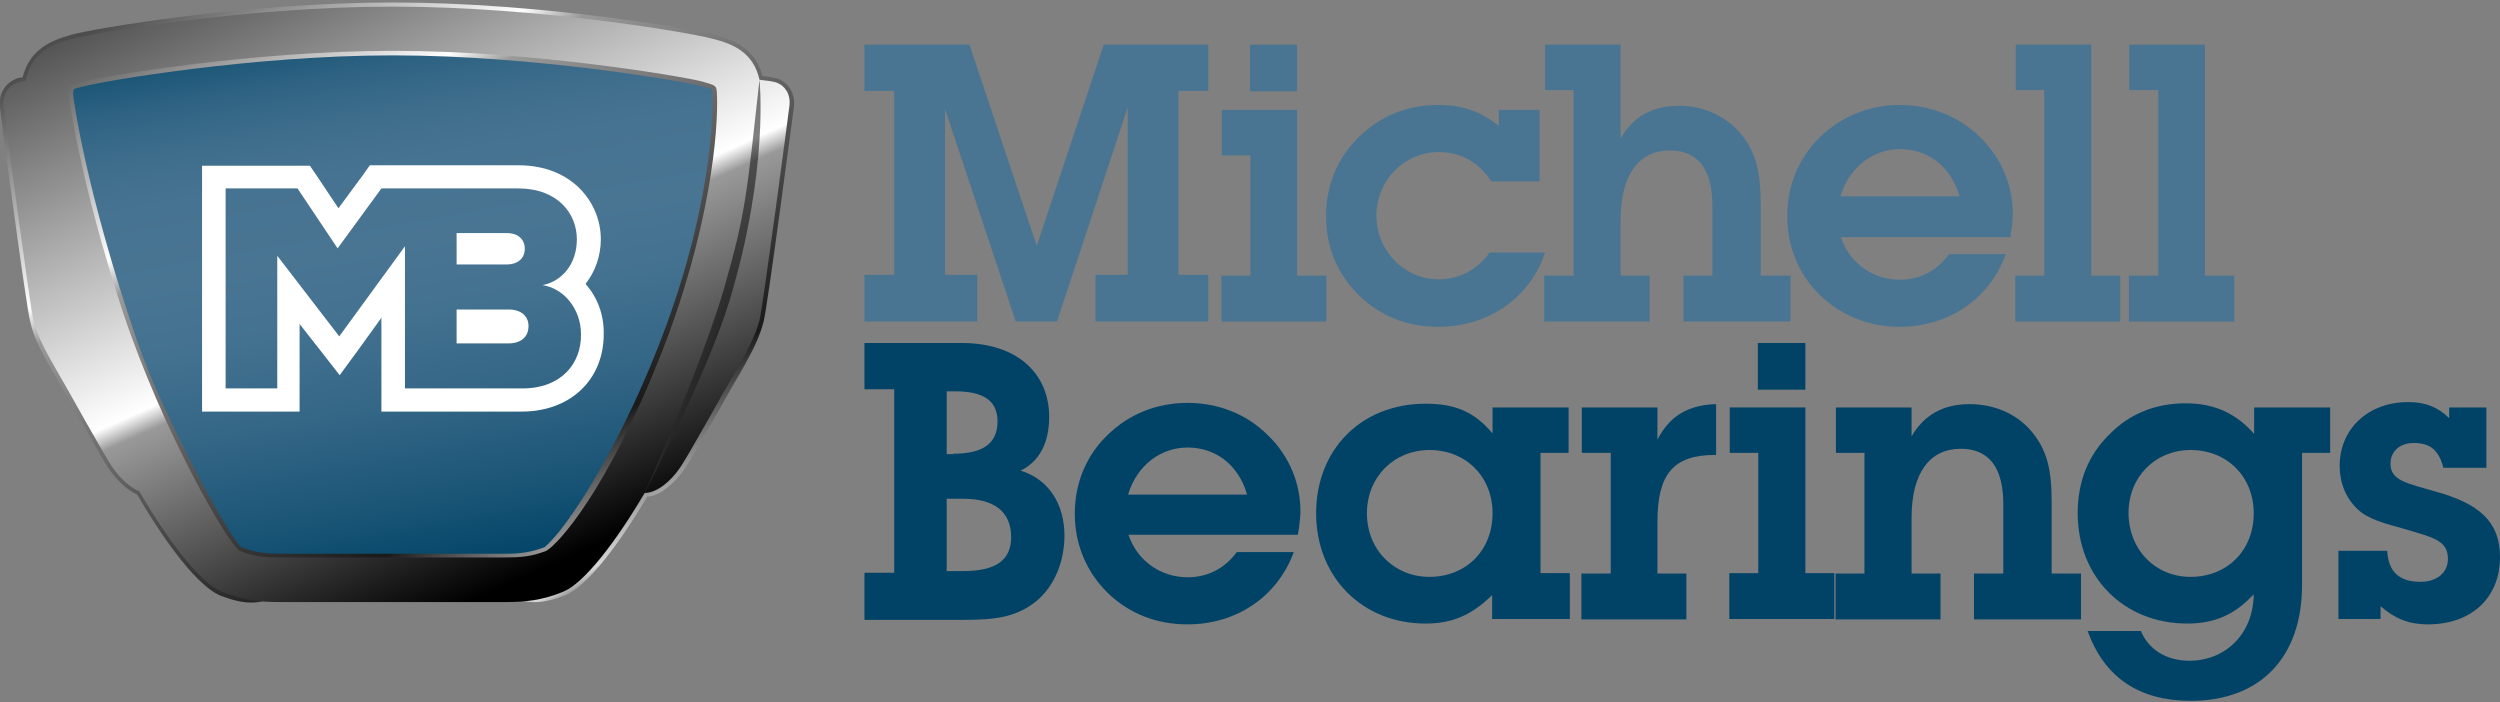
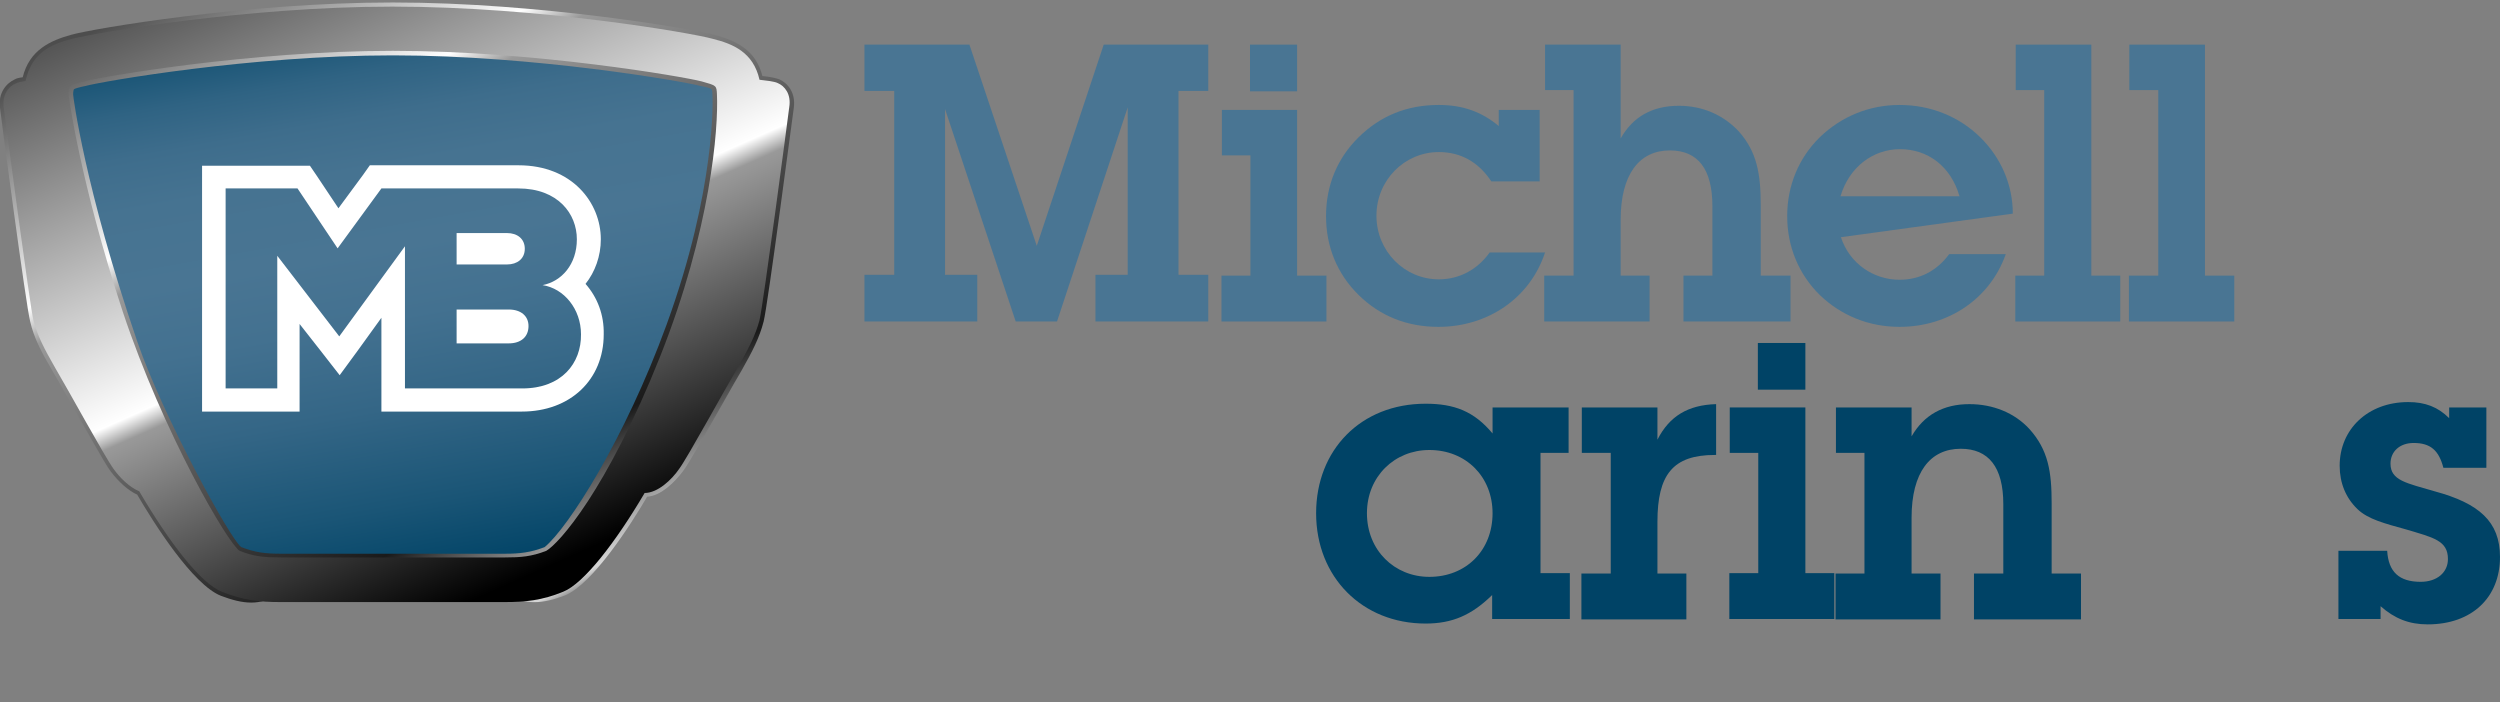
<svg xmlns="http://www.w3.org/2000/svg" viewBox="0 0 605 170" style="background-color:#ffffff00" version="1.1" xml:space="preserve" x="0px" y="0px" width="100%" height="100%">
  <rect x="0" y="0" width="605" height="170" fill="#808080" stroke="none" />
  <defs>
    <linearGradient id="gradient1" x1="42.8%" y1="-5.5%" x2="63.1%" y2="92.4%">
      <stop stop-color="#004366" stop-opacity="1" offset="0%" />
      <stop stop-color="#1a5576" stop-opacity="1" offset="6%" />
      <stop stop-color="#2f6383" stop-opacity="1" offset="12.8%" />
      <stop stop-color="#3e6d8c" stop-opacity="1" offset="20.4%" />
      <stop stop-color="#467391" stop-opacity="1" offset="29.3%" />
      <stop stop-color="#497593" stop-opacity="1" offset="42.9%" />
      <stop stop-color="#437190" stop-opacity="1" offset="54.8%" />
      <stop stop-color="#346686" stop-opacity="1" offset="69.9%" />
      <stop stop-color="#1a5576" stop-opacity="1" offset="86.8%" />
      <stop stop-color="#004366" stop-opacity="1" offset="100%" />
    </linearGradient>
    <linearGradient id="gradient2" x1="17.9%" y1="-0.1%" x2="88.5%" y2="87.9%">
      <stop stop-color="#4d4d4d" stop-opacity="1" offset="0%" />
      <stop stop-color="#ffffff" stop-opacity="1" offset="27.3%" />
      <stop stop-color="#999999" stop-opacity="1" offset="32.1%" />
      <stop stop-color="#1a1a1a" stop-opacity="1" offset="80.6%" />
      <stop stop-color="#d6d6d6" stop-opacity="1" offset="96.4%" />
      <stop stop-color="#303030" stop-opacity="1" offset="100%" />
    </linearGradient>
    <linearGradient id="gradient3" x1="25.1%" y1="-7.8%" x2="81.1%" y2="87%">
      <stop stop-color="#4d4d4d" stop-opacity="1" offset="0%" />
      <stop stop-color="#ffffff" stop-opacity="1" offset="55.8%" />
      <stop stop-color="#999999" stop-opacity="1" offset="58.8%" />
      <stop stop-color="#000000" stop-opacity="1" offset="100%" />
    </linearGradient>
    <linearGradient id="gradient4" x1="-207.6%" y1="-21.6%" x2="64.2%" y2="54.1%">
      <stop stop-color="#4d4d4d" stop-opacity="1" offset="0%" />
      <stop stop-color="#ffffff" stop-opacity="1" offset="55.8%" />
      <stop stop-color="#999999" stop-opacity="1" offset="58.8%" />
      <stop stop-color="#000000" stop-opacity="1" offset="100%" />
    </linearGradient>
  </defs>
  <g id="Layer%201">
    <path id="st0" d="M 228.7 66.5 L 236.5 66.5 L 236.5 77.8 L 209.2 77.8 L 209.2 66.5 L 216.4 66.5 L 216.4 22 L 209.2 22 L 209.2 10.8 L 234.6 10.8 L 250.9 59.5 L 267.1 10.8 L 292.4 10.8 L 292.4 22 L 285.2 22 L 285.2 66.5 L 292.4 66.5 L 292.4 77.8 L 265.1 77.8 L 265.1 66.5 L 272.9 66.5 L 272.9 26 L 255.8 77.8 L 245.8 77.8 L 228.7 26.4 L 228.7 66.5 L 228.7 66.5 Z" fill="#497593" />
    <path id="st02" d="M 302.5 10.8 L 313.9 10.8 L 313.9 22.1 L 302.5 22.1 L 302.5 10.8 L 302.5 10.8 ZM 302.5 37.6 L 295.7 37.6 L 295.7 26.6 L 313.9 26.6 L 313.9 66.7 L 321 66.7 L 321 77.8 L 295.6 77.8 L 295.6 66.7 L 302.6 66.7 L 302.6 37.6 L 302.5 37.6 Z" fill="#497593" />
    <path id="st03" d="M 348.1 79.1 C 340.5 79.1 334 76.5 328.8 71.4 C 323.6 66.3 320.9 59.7 320.9 52.3 C 320.9 44.9 323.6 38.3 328.8 33.2 C 334.1 28 340.5 25.4 348.2 25.4 C 353.9 25.4 358.5 27 362.7 30.5 L 362.7 26.6 L 372.6 26.6 L 372.6 43.9 L 360.9 43.9 C 357.8 39.2 353.5 36.8 348.2 36.8 C 339.9 36.8 333.1 43.6 333.1 52.2 C 333.1 60.8 339.9 67.6 348.2 67.6 C 353.1 67.6 357.5 65.3 360.5 61.1 L 373.9 61.1 C 370.3 72.1 360.1 79.1 348.1 79.1 L 348.1 79.1 Z" fill="#497593" />
    <path id="st04" d="M 380.7 21.8 L 373.9 21.8 L 373.9 10.8 L 392.2 10.8 L 392.2 33.5 C 395.2 28.2 399.9 25.6 406.3 25.6 C 412 25.6 417 27.8 420.7 31.7 C 425.2 36.7 426.1 42.1 426.1 49.7 L 426.1 66.7 L 433.3 66.7 L 433.3 77.8 L 407.4 77.8 L 407.4 66.7 L 414.4 66.7 L 414.4 49.9 C 414.4 40.9 410.9 36.4 404.1 36.4 C 396.7 36.4 392.2 42.2 392.2 53.2 L 392.2 66.7 L 399.2 66.7 L 399.2 77.8 L 373.7 77.8 L 373.7 66.7 L 380.8 66.7 L 380.8 21.8 L 380.7 21.8 Z" fill="#497593" />
-     <path id="st05" d="M 474.2 47.5 C 472.1 40.2 466.5 36.1 459.8 36.1 C 453.3 36.1 447.5 40.4 445.4 47.5 L 474.2 47.5 L 474.2 47.5 ZM 459.7 79.1 C 452.3 79.1 445.6 76.4 440.4 71.4 C 435.3 66.4 432.5 59.7 432.5 52.3 C 432.5 44.9 435.3 38.2 440.4 33.2 C 445.6 28.2 452.3 25.4 459.7 25.4 C 467.2 25.4 474.1 28.2 479.2 33.2 C 484.3 38.2 487.1 44.8 487.1 51.7 C 487.1 53.1 486.9 54.9 486.5 57.4 L 445.5 57.4 C 447.6 63.8 453.4 67.7 459.7 67.7 C 464.5 67.7 468.7 65.6 471.7 61.5 L 485.4 61.5 C 481.6 72.3 471.5 79.1 459.7 79.1 L 459.7 79.1 Z" fill="#497593" />
+     <path id="st05" d="M 474.2 47.5 C 472.1 40.2 466.5 36.1 459.8 36.1 C 453.3 36.1 447.5 40.4 445.4 47.5 L 474.2 47.5 L 474.2 47.5 ZM 459.7 79.1 C 452.3 79.1 445.6 76.4 440.4 71.4 C 435.3 66.4 432.5 59.7 432.5 52.3 C 432.5 44.9 435.3 38.2 440.4 33.2 C 445.6 28.2 452.3 25.4 459.7 25.4 C 467.2 25.4 474.1 28.2 479.2 33.2 C 484.3 38.2 487.1 44.8 487.1 51.7 L 445.5 57.4 C 447.6 63.8 453.4 67.7 459.7 67.7 C 464.5 67.7 468.7 65.6 471.7 61.5 L 485.4 61.5 C 481.6 72.3 471.5 79.1 459.7 79.1 L 459.7 79.1 Z" fill="#497593" />
    <path id="st06" d="M 494.6 21.8 L 487.8 21.8 L 487.8 10.8 L 506.1 10.8 L 506.1 66.7 L 513.1 66.7 L 513.1 77.8 L 487.7 77.8 L 487.7 66.7 L 494.7 66.7 L 494.7 21.8 L 494.6 21.8 Z" fill="#497593" />
    <path id="st07" d="M 522.2 21.8 L 515.3 21.8 L 515.3 10.8 L 533.6 10.8 L 533.6 66.7 L 540.7 66.7 L 540.7 77.8 L 515.2 77.8 L 515.2 66.7 L 522.3 66.7 L 522.3 21.8 L 522.2 21.8 Z" fill="#497593" />
-     <path id="st1" d="M 233.1 138.2 C 240.8 138.2 244.7 135.7 244.7 130 C 244.7 123.9 240.7 120.7 233.1 120.7 L 229.1 120.7 L 229.1 138.2 L 233.1 138.2 L 233.1 138.2 ZM 230.7 109.8 C 237.9 109.8 241.4 107.3 241.4 102 C 241.4 97 238.1 94.7 231.1 94.7 L 229.1 94.7 L 229.1 109.9 L 230.7 109.9 L 230.7 109.8 ZM 209.2 138.6 L 216.4 138.6 L 216.4 94.2 L 209.2 94.2 L 209.2 83 L 232.7 83 C 246.1 83 253.9 90.3 253.9 100.9 C 253.9 107.1 251.6 111.6 247 113.9 C 253.6 115.9 257.6 121.8 257.6 129.6 C 257.6 136 255.1 141.8 251 145.3 C 246 149.5 240.5 150 233.2 150 L 209.2 150 L 209.2 138.6 L 209.2 138.6 Z" fill="#004366" />
-     <path id="st12" d="M 301.8 119.7 C 299.7 112.4 294.1 108.3 287.4 108.3 C 280.9 108.3 275.1 112.6 273 119.7 L 301.8 119.7 L 301.8 119.7 ZM 287.4 151.1 C 279.9 151.1 273.2 148.5 268 143.4 C 262.9 138.4 260.1 131.7 260.1 124.3 C 260.1 116.9 262.9 110.2 268 105.3 C 273.2 100.2 279.9 97.5 287.4 97.5 C 294.8 97.5 301.7 100.2 306.8 105.3 C 311.9 110.2 314.7 116.8 314.7 123.7 C 314.7 125.1 314.5 127 314.1 129.4 L 273.1 129.4 C 275.2 135.8 281 139.7 287.4 139.7 C 292.1 139.7 296.3 137.7 299.3 133.6 L 313.1 133.6 C 309.1 144.5 299.1 151.1 287.4 151.1 L 287.4 151.1 Z" fill="#004366" />
    <path id="st13" d="M 345.9 139.6 C 354.8 139.6 361.2 133.2 361.2 124.2 C 361.2 115.4 354.8 108.9 345.9 108.9 C 337.5 108.9 330.8 115.3 330.8 124.2 C 330.8 133.2 337.5 139.6 345.9 139.6 L 345.9 139.6 ZM 345 150.9 C 329.7 150.9 318.5 139.7 318.5 124.2 C 318.5 108.9 329.3 97.7 345 97.7 C 351.9 97.7 356.7 99.5 361.2 104.9 L 361.2 98.6 L 379.6 98.6 L 379.6 109.6 L 372.8 109.6 L 372.8 138.7 L 379.9 138.7 L 379.9 149.8 L 361.1 149.8 L 361.1 144 C 356.1 148.9 351.4 150.9 345 150.9 L 345 150.9 Z" fill="#004366" />
    <path id="st14" d="M 389.7 109.6 L 382.8 109.6 L 382.8 98.6 L 401.1 98.6 L 401.1 106.4 C 404 100.7 408.5 98 415.3 97.8 L 415.3 110.1 C 415.2 110.1 415.1 110.1 415 110.1 C 404.8 110.1 401.1 114.9 401.1 126.3 L 401.1 138.8 L 408.1 138.8 L 408.1 149.9 L 382.7 149.9 L 382.7 138.8 L 389.8 138.8 L 389.8 109.6 L 389.7 109.6 Z" fill="#004366" />
    <path id="st15" d="M 425.4 83 L 436.9 83 L 436.9 94.3 L 425.4 94.3 L 425.4 83 L 425.4 83 ZM 425.4 109.6 L 418.6 109.6 L 418.6 98.6 L 436.9 98.6 L 436.9 138.7 L 443.9 138.7 L 443.9 149.8 L 418.5 149.8 L 418.5 138.7 L 425.5 138.7 L 425.5 109.6 L 425.4 109.6 Z" fill="#004366" />
    <path id="st16" d="M 451.1 109.6 L 444.3 109.6 L 444.3 98.6 L 462.6 98.6 L 462.6 105.6 C 465.6 100.4 470.3 97.8 476.6 97.8 C 482.3 97.8 487.5 99.9 491.1 103.8 C 495.7 108.9 496.5 114.2 496.5 121.8 L 496.5 138.8 L 503.6 138.8 L 503.6 149.9 L 477.7 149.9 L 477.7 138.8 L 484.8 138.8 L 484.8 122 C 484.8 113 481.2 108.6 474.5 108.6 C 467.1 108.6 462.6 114.3 462.6 125.3 L 462.6 138.8 L 469.6 138.8 L 469.6 149.9 L 444.2 149.9 L 444.2 138.8 L 451.2 138.8 L 451.2 109.6 L 451.1 109.6 Z" fill="#004366" />
-     <path id="st17" d="M 530.1 139.6 C 539 139.6 545.4 133.2 545.4 124.2 C 545.4 115.4 539 108.9 530.1 108.9 C 521.7 108.9 515.1 115.3 515.1 124.2 C 515.2 133.2 521.7 139.6 530.1 139.6 L 530.1 139.6 ZM 529.3 150.9 C 514 150.9 502.8 139.7 502.8 124.2 C 502.8 116.5 505.4 110 510.6 105 C 515.4 100.1 521.7 97.6 528.9 97.6 C 535.7 97.6 541 99.9 545.5 105 L 545.5 98.6 L 563.9 98.6 L 563.9 109.6 L 557.1 109.6 L 557.1 141.5 C 557.1 159.4 546.7 169.6 530.2 169.6 C 517.7 169.6 509.3 164 505.2 152.7 L 518.1 152.7 C 519.9 157.1 524.2 159.9 529.8 159.9 C 538.6 159.9 545.3 153.4 545.4 143.8 C 540.8 148.8 535.9 150.9 529.3 150.9 L 529.3 150.9 Z" fill="#004366" />
    <path id="st18" d="M 565.9 133.3 L 577.7 133.3 C 578 138.4 580.6 140.8 585.8 140.8 C 589.8 140.8 592.4 138.5 592.4 135.3 C 592.4 130.8 588.9 130.1 582.2 128.1 C 577.2 126.7 573.1 125.7 570.5 123.2 C 567.7 120.5 566.2 116.9 566.2 112.7 C 566.2 103.9 573 97.3 582.8 97.3 C 586.9 97.3 590 98.5 592.7 101.2 L 592.7 98.6 L 601.7 98.6 L 601.7 113.2 L 591.3 113.2 C 590.2 109 588.2 107.2 584.1 107.2 C 580.7 107.2 578.5 109.3 578.5 112.2 C 578.5 116.3 582.4 116.9 589.2 118.9 C 599.9 121.8 605 126.2 605 134.8 C 605 144.6 598.2 151.1 587.5 151.1 C 583 151.1 579.5 149.7 576.1 146.7 L 576.1 149.8 L 565.9 149.8 L 565.9 133.3 L 565.9 133.3 Z" fill="#004366" />
    <path id="st2" d="M 101.3 144.4 C 92.4 142.1 83.7 148.7 65.5 139 C 42.3 126.7 17.8 98.8 17.8 82.7 L 16.1 13.8 C 26.3 11 44 6.7 96.5 6.7 C 143 6.7 167.9 13.5 179.2 16.7 L 176.9 72.6 C 171 91 160.8 106.1 147.1 126.7 C 135.8 143.7 111.9 141.7 103 143.9 L 101.3 144.4 L 101.3 144.4 Z" fill="url(#gradient1)" />
    <path d="M 58.4 132.4 C 61.7 133.7 64.2 134 68 134 L 122.2 134 C 125.8 134 128.4 133.7 131.8 132.4 C 137.5 127.7 151.2 106.3 161.3 78.6 C 173.3 45.7 172.5 23.6 172.4 22.9 C 172.4 22.1 172.3 21.7 172.2 21.6 C 171.9 21.3 171 21.1 169.5 20.8 C 165.5 19.7 129.3 13.4 95.2 13.4 L 94.9 13.4 C 60.8 13.4 24.7 19.7 20.7 20.8 C 19.2 21.1 18.2 21.4 17.9 21.6 C 17.8 21.7 17.7 22.2 17.7 22.9 C 17.7 23.3 20.5 45.5 33.2 82.6 C 39.3 100.5 56 131 58.4 132.4 L 58.4 132.4 ZM 67.4 143.7 C 63 146.7 58.8 146.2 53.5 144.2 C 46.6 141.5 37.1 126.4 33.2 119.7 C 31 118.7 28.7 116.6 26.8 114.1 C 25.4 112.3 20.8 103.9 16.9 97.1 C 15.1 93.9 13.5 91.1 12.6 89.6 C 9.9 85 8.2 81.7 7.3 77.8 C 6.3 74 0.3 28.9 0 26.1 C -0.5 22.4 1.6 20.1 3.6 19.2 C 3.9 19 4.6 18.8 5.5 18.7 C 7.1 12.1 12.2 9.8 17.3 8.4 C 22.2 7 59.5 0.6 94.9 0.6 L 95.2 0.6 C 130.8 0.6 167.9 7.1 172.8 8.4 C 178 9.8 182.9 12 184.5 18.4 C 186.5 18.6 187.8 18.9 188.6 19.2 C 190.6 20.1 192.6 22.4 192.1 26.1 C 191.7 28.9 185.8 73.9 184.8 77.8 C 183.8 81.7 182.1 85 179.5 89.6 C 178.6 91.1 177 93.9 175.2 97.1 C 171.4 103.8 166.7 112.2 165.3 114 C 163.2 116.8 159.9 120 156.6 120.2 C 152.7 126.9 143.4 141.4 136.7 144.1 C 131.4 146.1 127.3 146.6 121.6 143.6 L 67.4 143.6 L 67.4 143.7 Z" fill="url(#gradient2)" />
    <path d="M 132.2 133.3 C 128.6 134.7 126 134.9 122.2 134.9 L 68 134.9 C 64.1 134.9 61.4 134.7 58 133.3 C 55.3 131.8 39.5 104.8 29.7 75.4 C 19.4 44.1 16.6 23.3 16.6 22.8 C 16.7 20.7 16.7 20.7 20.4 19.7 C 24.4 18.6 60.6 12.3 94.9 12.3 L 95.2 12.3 C 129.4 12.3 165.7 18.6 169.8 19.7 C 173.4 20.7 173.4 20.7 173.5 22.8 C 173.9 31.1 172 55.5 159.7 86.4 C 146.8 118.7 135.3 131.5 132.2 133.3 L 132.2 133.3 ZM 188.2 20.1 C 187.4 19.7 185.5 19.5 183.8 19.3 C 182.3 12.6 177.3 10.6 172.5 9.4 C 167.6 8 130.6 1.6 95.1 1.6 L 94.8 1.6 C 59.4 1.6 22.3 8.1 17.4 9.4 C 12.6 10.6 7.6 12.7 6.2 19.6 C 5.2 19.8 4.3 19.9 3.8 20.2 C 2.1 20.9 0.5 22.9 0.9 26 C 1.3 29.1 7.2 73.8 8.1 77.6 C 9.1 81.3 10.7 84.4 13.4 89.1 C 16.2 93.8 25.5 110.8 27.5 113.5 C 29 115.6 31.3 117.9 33.7 118.9 C 40.8 131 48.5 141.2 53.7 143.2 C 58.8 145.3 62.9 145.7 67.8 145.7 L 122.2 145.7 C 127.1 145.7 131.2 145.3 136.3 143.2 C 141.3 141.2 149 131.2 156 119.3 L 156 119.3 C 159.1 119.3 162.5 116.2 164.4 113.4 C 166.4 110.7 175.7 93.7 178.5 89 C 181.2 84.3 182.8 81.2 183.8 77.5 C 184.7 73.8 190.6 29.1 191 25.9 C 191.5 22.8 189.9 20.8 188.2 20.1 L 188.2 20.1 Z" fill="url(#gradient3)" />
-     <path opacity="0.5" d="M 183.8 19.3 C 180.7 47.2 180.5 51.4 175.2 69.9 C 169.5 89.2 156 119.3 156 119.3 C 156 119.3 171.1 90.6 176.5 72.9 C 186.2 40.9 183.8 19.3 183.8 19.3 L 183.8 19.3 Z" fill="url(#gradient4)" />
    <path id="st6" d="M 127 60.2 C 127 57.8 125.2 56.4 122.7 56.4 L 110.5 56.4 L 110.5 64 L 122.7 64 C 125.2 64 127 62.6 127 60.2 L 127 60.2 Z" fill="#ffffff" />
    <path id="st62" d="M 123.1 74.9 L 110.5 74.9 L 110.5 83.1 L 123.1 83.1 C 126.1 83.1 127.9 81.5 127.9 78.9 C 127.9 76.5 126.1 74.9 123.1 74.9 L 123.1 74.9 Z" fill="#ffffff" />
    <path id="st63" d="M 126.4 94 L 98 94 L 98 59.6 L 82.1 81.4 L 67.1 61.9 L 67.1 94 L 54.6 94 L 54.6 45.6 L 72 45.6 L 81.7 60.1 L 92.3 45.6 L 95.4 45.6 L 95.4 45.6 L 100.5 45.6 L 100.5 45.6 L 108 45.6 L 125.4 45.6 C 135.1 45.6 139.6 51.8 139.6 57.9 C 139.6 64 135.9 68.1 131.3 69 C 136.5 69.8 140.6 74.8 140.6 80.9 C 140.7 87.9 135.9 94 126.4 94 L 126.4 94 ZM 141.7 68.7 C 144 65.8 145.4 62 145.4 57.9 C 145.4 49.1 138.5 40 125.5 40 L 108.1 40 L 103.5 40 L 98 40 L 92.3 40 L 89.5 40 L 87.8 42.4 L 81.9 50.4 L 76.7 42.6 L 75 40.1 L 72 40.1 L 54.6 40.1 L 48.9 40.1 L 48.9 45.7 L 48.9 94.1 L 48.9 99.6 L 54.5 99.6 L 67 99.6 L 72.5 99.6 L 72.5 94.1 L 72.5 78.4 L 77.6 84.9 L 82.2 90.8 L 86.6 84.8 L 92.3 76.9 L 92.3 94.1 L 92.3 99.6 L 97.9 99.6 L 126.3 99.6 C 138 99.6 146.1 91.9 146.1 80.9 C 146.2 76.2 144.6 72 141.7 68.7 L 141.7 68.7 Z" fill="#ffffff" />
  </g>
</svg>